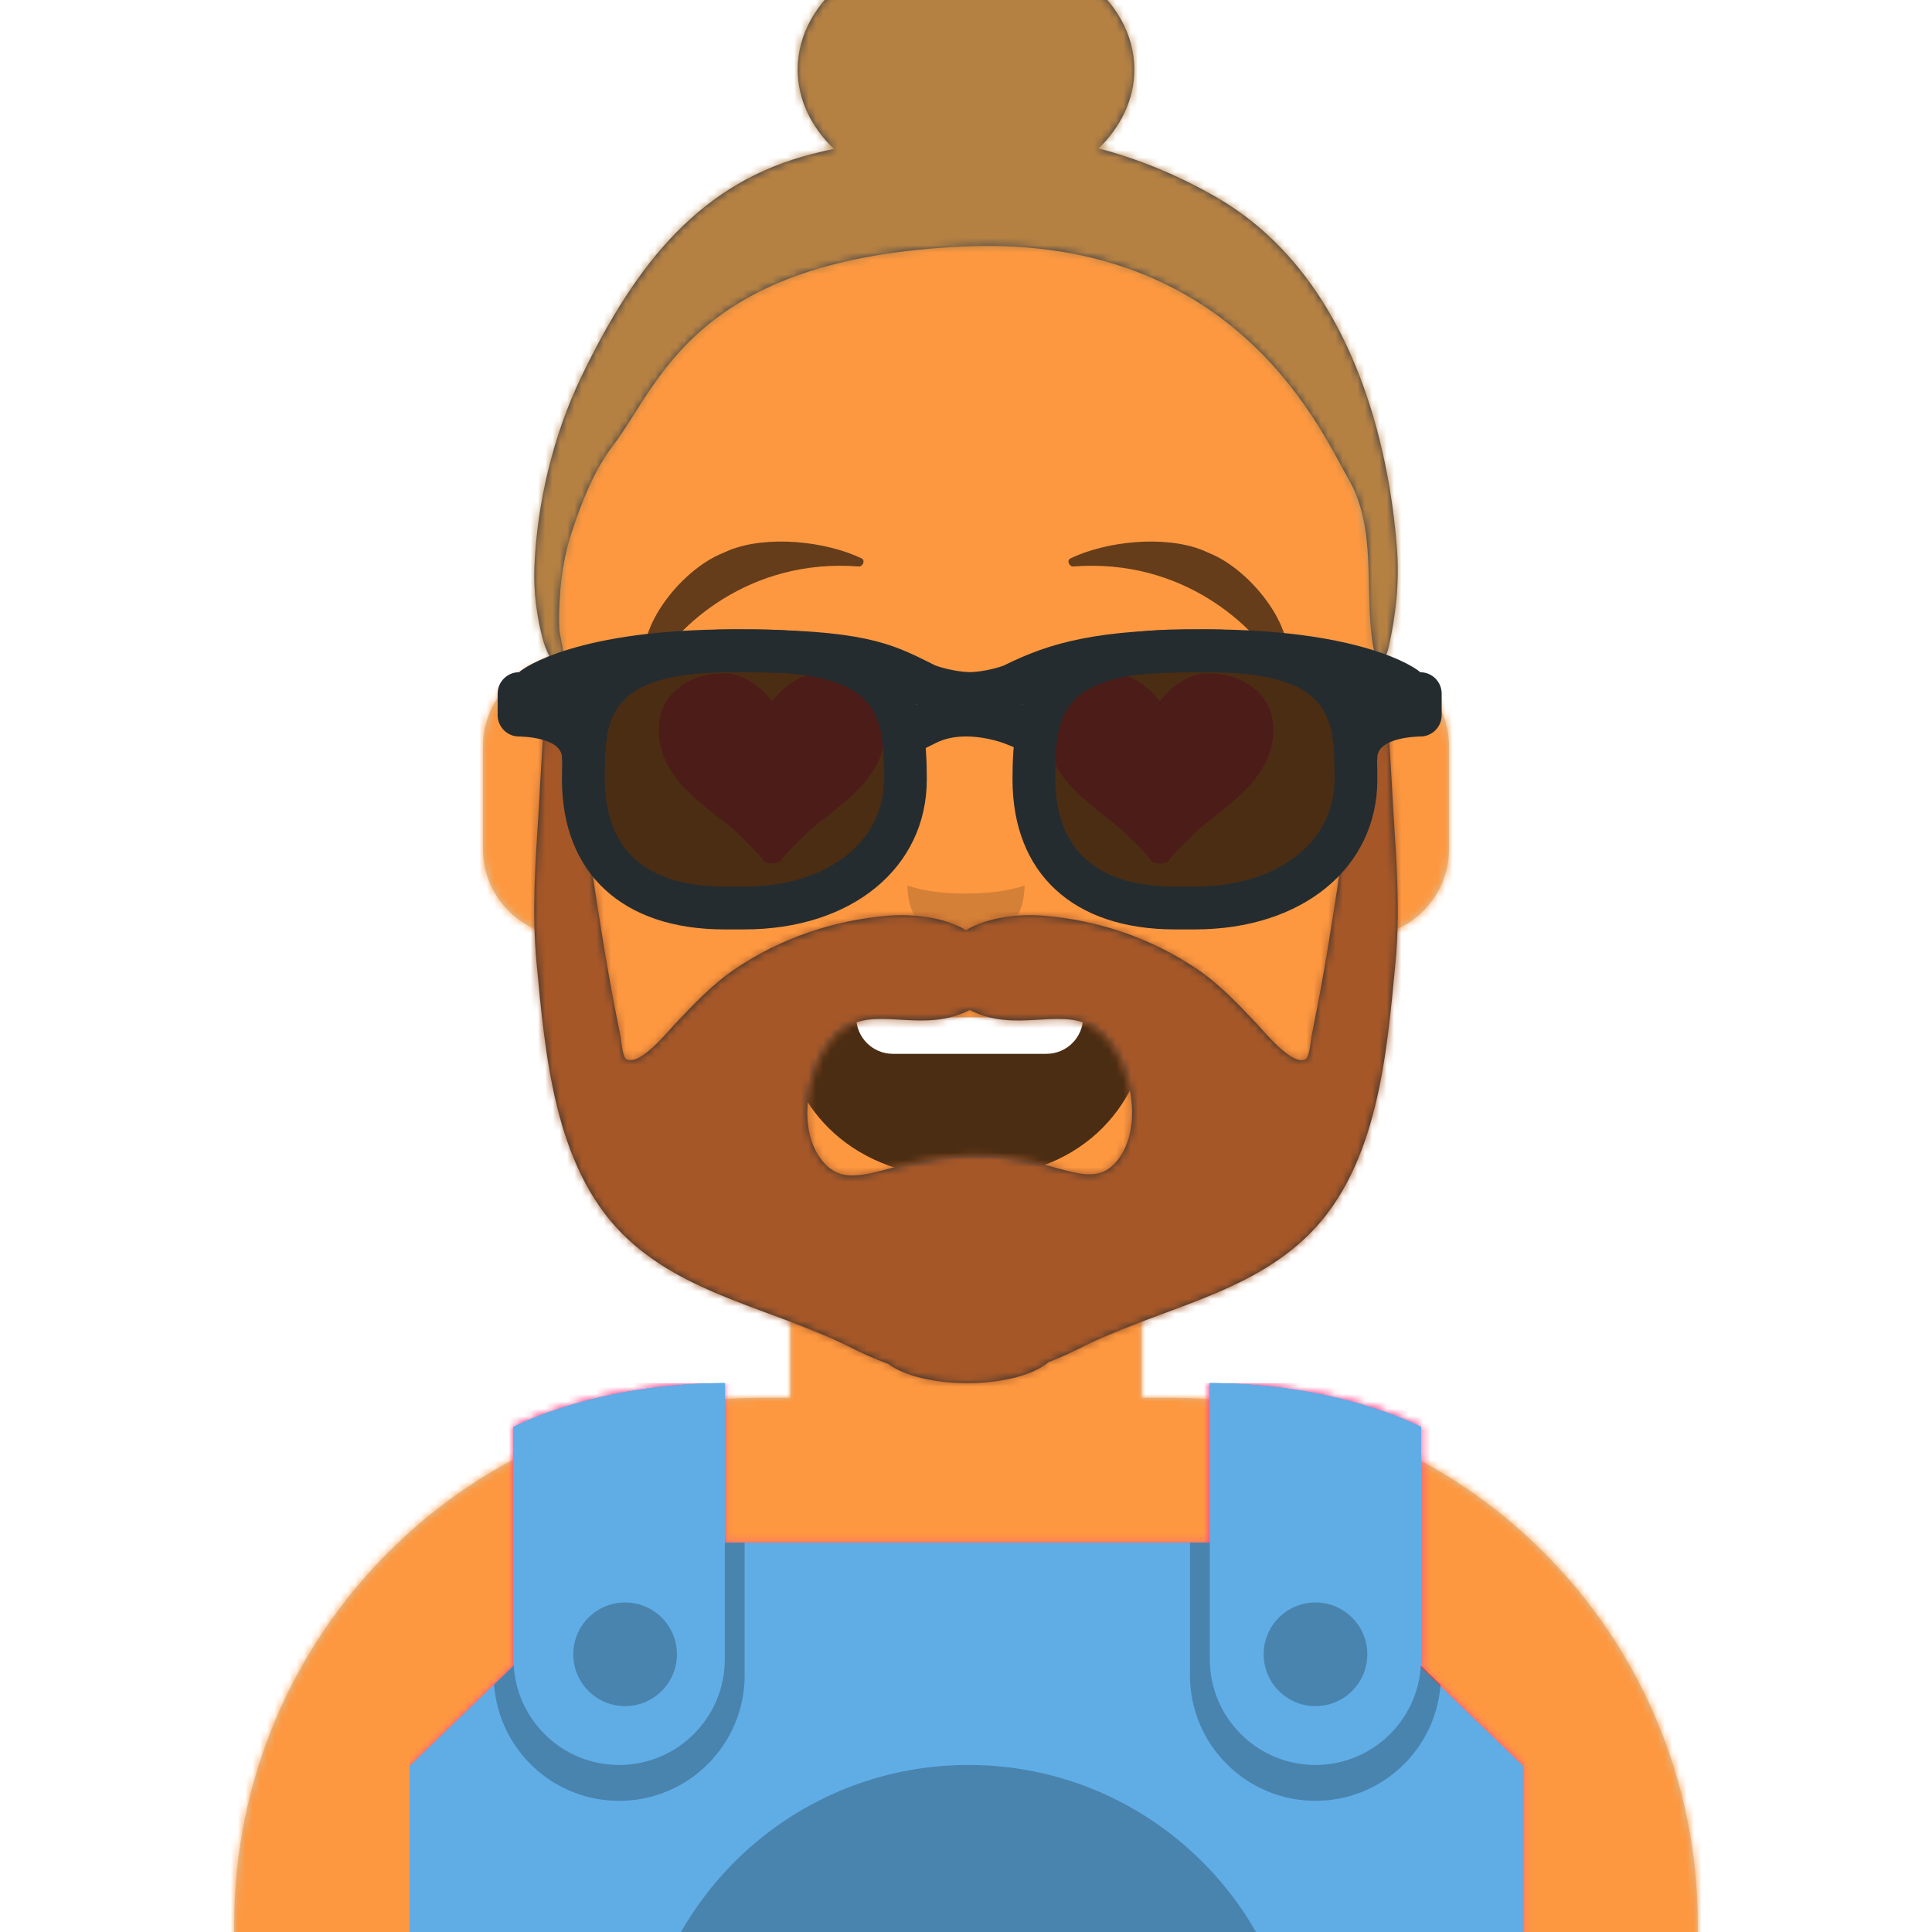
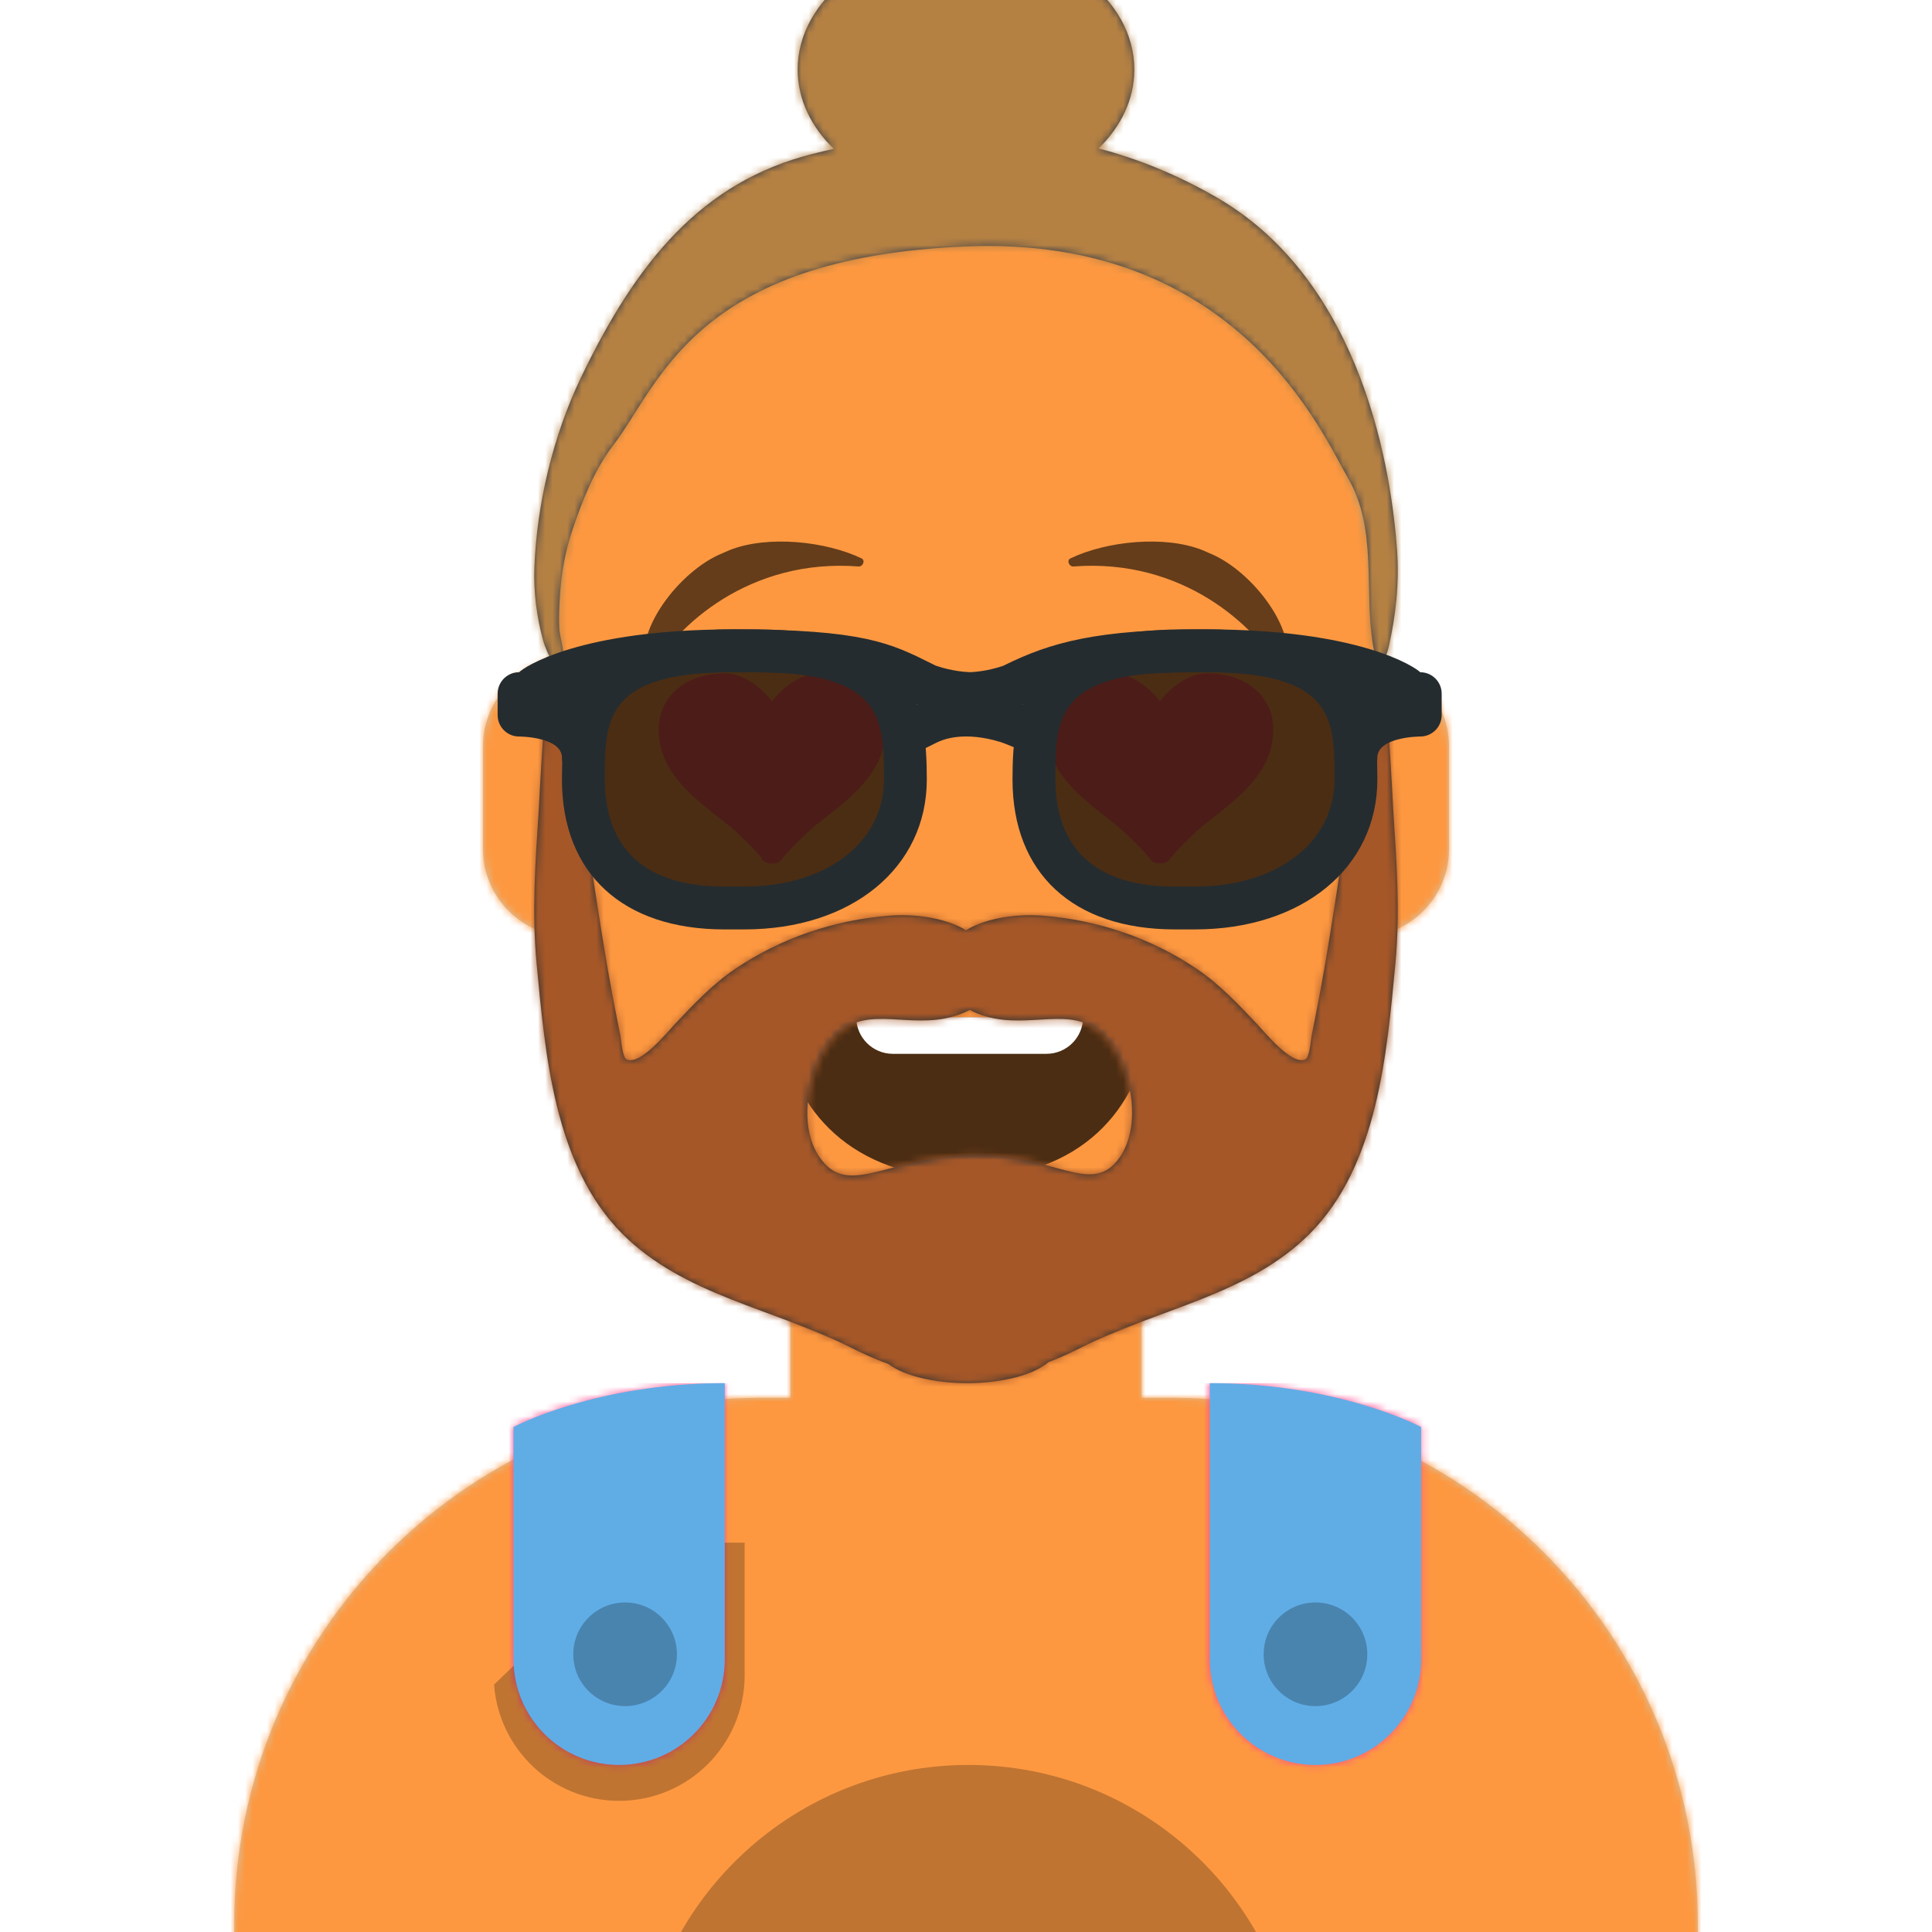
<svg xmlns="http://www.w3.org/2000/svg" xmlns:ns2="http://design.blush" xmlns:xlink="http://www.w3.org/1999/xlink" width="264px" height="264px" viewBox="0 8 264 264" version="1.1">
  <title id="transparent_Title">Avataaar/Default</title>
  <desc>Created with python_avatars</desc>
  <defs>
    <path d="M100,0 C130.928,-5.68137151e-15 156,25.072 156,56 L156.001,62.166 C161.676,63.119 166,68.054 166,74 L166,88 C166,94.052 161.519,99.058 155.694,99.881 C153.628,119.686 141.238,136.422 124.001,144.61 L124,163 L128,163 C167.765,163 200,195.235 200,235 L200,244 L0,244 L0,235 C-4.86974701e-15,195.235 32.235,163 72,163 L76,163 L76,144.611 C58.763,136.422 46.372,119.687 44.305,99.881 C38.481,99.058 34,94.052 34,88 L34,74 C34,68.054 38.325,63.118 44,62.166 L44,56 C44,25.072 69.072,5.68137151e-15 100,0 Z" id="transparent_path-1" />
    <path d="M83,36.348 C83,52.629 105.162,65.828 132.5,65.828 C159.838,65.828 182,52.629 182,36.348 C182,34.985 181.845,33.645 181.544,32.331 C210.784,41.488 232,68.792 232,101.052 L232,110 L32,110 L32,101.052 C32,68.397 53.739,40.82 83.534,32.002 C83.182,33.421 83,34.871 83,36.348 Z" id="transparent_path-3" />
    <rect id="transparent_path-5" x="0" y="0" width="264" height="280" />
    <path d="M74,0 C114.869,0 148,33.131 148,74 L148,84.148 L148,197.608 C135.525,187.237 119.491,181 102,181 L102,181 L98,181 L98,162.611 C115.531,154.283 128.048,137.115 129.791,116.867 C135.569,116.002 140,111.019 140,105 L140,105 L140,92 C140,87.354 137.359,83.324 133.497,81.33 C132.724,81.05 131.952,80.748 131.181,80.426 C130.795,80.32 130.401,80.233 130,80.166 L130,80.166 L130,79.917 C117.224,74.234 104.878,63.071 96.11,47.885 C93.175,42.801 90.831,37.595 89.066,32.397 C80.431,42.941 67.745,53.602 52.342,62.495 C42.778,68.017 33.147,72.291 24,75.266 L24,137.247 C29.602,148.318 38.773,157.278 50,162.611 L50,162.611 L50,181 L46,181 C38.327,181 30.935,182.2 24,184.423 L24,230 C24,244.106 13.569,255.776 0,257.716 L0,74 C0,33.131 33.131,0 74,0 Z" id="transparent_path-7" />
  </defs>
  <g id="transparent_Avataaar/Default" stroke="none" stroke-width="1" fill="none" fill-rule="evenodd">
    <g id="transparent_Body" transform="translate(32, 36)">
      <mask id="transparent_mask-2" fill="white">
        <use xlink:href="#transparent_path-1" />
      </mask>
      <use fill="#D0C6AC" xlink:href="#transparent_path-1" />
      <g id="transparent_Skin-Color" mask="url(#transparent_mask-2)" fill="#FD9841">
        <g transform="translate(-32, 0)" id="transparent_Color">
          <rect x="0" y="0" width="264" height="244" />
        </g>
      </g>
      <path d="M44,94 C44,124.928 69.072,150 100,150 C130.928,150 156,124.928 156,94 L156,94 L156,102 C156,132.928 130.928,158 100,158 C69.072,158 44,132.928 44,102 Z" id="transparent_Neck-Shadow" fill-opacity="0.1" fill="#000000" mask="url(#transparent_mask-2)" />
    </g>
    <g id="transparent_Clothing" transform="translate(0, 170)">
      <defs id="gladiator_defs26" />
      <g id="gladiator_Clothing/Gladiator" stroke="none" stroke-width="1" fill="none" fill-rule="evenodd">
        <g id="gladiator_Armor" transform="translate(56, 27)">
-           <path id="gladiator_Fill-1" d="M 43.6 1.086 C 25.892 1.086 14.721 7.08 14.721 7.08 L 14.721 38.82 C 14.721 39.11 14.747 39.393 14.764 39.678 L 0.561 53.389 L 0.561 83.635 L 62.762 83.635 L 90.459 83.635 L 152.66 83.635 L 152.66 53.389 L 138.699 39.912 C 138.726 39.55 138.754 39.189 138.754 38.82 L 138.754 7.08 C 138.754 7.08 127.585 1.086 109.877 1.086 L 109.877 22.885 L 90.459 22.885 L 62.762 22.885 L 43.6 22.885 L 43.6 1.086 z " transform="translate(-0.56,-1.087)" style="fill:#60ade6;fill-opacity:1" />
          <g id="gladiator_Fabric-Color" mask="url(#gladiator_fabric-mask)" fill="#FF488E">
            <rect x="0" y="0" width="264" height="110" id="gladiator_rect10" />
          </g>
          <mask id="gladiator_fabric-mask" fill="white">
            <use xlink:href="#gladiator_Fill-1" id="gladiator_use13" />
            <path d="m 14.161,5.994 c 0,0 11.17,-5.994 28.878,-5.994 v 37.734 c 0,7.975 -6.464,14.44 -14.439,14.44 v 0 c -7.974,0 -14.439,-6.465 -14.439,-14.44 z" id="gladiator_use15" fill="#60ade6" ns2:color="Top-500" />
            <path d="m 138.195,5.994 c 0,0 -11.17,-5.994 -28.878,-5.994 v 37.734 c 0,7.975 6.464,14.44 14.439,14.44 7.974,0 14.439,-6.465 14.439,-14.44 z" id="gladiator_use17" fill="#60ade6" ns2:color="Top-500" />
          </mask>
          <g id="gladiator_g849">
            <path d="M36.501,37.051 C36.501,40.964 33.33,44.135 29.418,44.135 C25.505,44.135 22.334,40.964 22.334,37.051 C22.334,33.139 25.505,29.968 29.418,29.968 C33.33,29.968 36.501,33.139 36.501,37.051" id="gladiator_Fill-10" fill-opacity=".24" fill="#000" />
            <path d="M130.839,37.051 C130.839,40.964 127.667,44.135 123.755,44.135 C119.843,44.135 116.672,40.964 116.672,37.051 C116.672,33.139 119.843,29.968 123.755,29.968 C127.667,29.968 130.839,33.139 130.839,37.051" id="gladiator_Fill-12" fill-opacity=".24" fill="#000" />
            <path d="M33.623,82.549 L62.202,82.549 L89.899,82.549 L119.058,82.549 C112.913,64.868 96.114,52.174 76.34,52.174 C56.567,52.174 39.769,64.868 33.623,82.549" id="gladiator_Fill-14" fill-opacity=".24" fill="#000" />
            <path id="gladiator_Fill-2-8" d="m 43.039,21.799 v 15.936 c 0,7.975 -6.464,14.439 -14.439,14.439 -7.685,0 -13.949,-6.008 -14.395,-13.582 L 11.511,41.192 c 0.651,8.879 8.043,15.887 17.088,15.887 9.474,0 17.154,-7.68 17.154,-17.154 v -18.125 z" style="fill:#000000;fill-opacity:0.24" />
-             <path id="gladiator_Fill-6-0" d="m 106.603,21.799 v 18.125 c 0,9.474 7.678,17.152 17.152,17.152 9.046,-10e-7 16.438,-7.006 17.09,-15.885 l -2.693,-2.6 c -0.446,7.574 -6.712,13.582 -14.396,13.582 -7.975,0 -14.438,-6.464 -14.438,-14.439 V 21.799 Z" style="fill:#000000;fill-opacity:0.24" />
          </g>
        </g>
      </g>
    </g>
    <g id="transparent_Face" transform="translate(76, 82)" fill="#000000">
      <g id="transparent_Mouth" transform="translate(2, 52)">
        <g id="big_smile_Mouth/Big Smile" stroke="none" stroke-width="1" fill="none" fill-rule="evenodd">
          <path d="M29,15.609 C30.41,25.231 38.062,35 54,35 C69.938,35 77.646,25.183 79,14.739 C79.101,14.34 78.775,13 76.826,13 C56.838,13 41.74,13 31.174,13 C29.383,13 28.87,14.24 29,15.609 Z" id="big_smile_Mouth" fill-opacity=".7" fill="#000" />
          <path d="M70,13 C70,15.761 67.761,18 65,18 L44,18 C41.239,18 39,15.761 39,13 L70,13 Z" id="big_smile_Path" fill="#FFF" />
        </g>
      </g>
      <g id="transparent_Nose" transform="translate(28, 40)" fill-opacity="0.16">
        <g id="small_Nose/Small" stroke="none" stroke-width="1" fill="none" fill-rule="evenodd">
-           <path d="M20,7 C20,12.523 24.047,15 28,15 C31.953,15 36,12.523 36,7 C33.833,7.732 31.141,8.098 27.924,8.098 C24.741,8.098 22.099,7.732 20,7 Z" id="small_Nose" fill-opacity=".16" fill="#000" />
-         </g>
+           </g>
      </g>
      <g id="transparent_Eyes" transform="translate(0, 8)">
        <g id="heart_Eyes/Hearts-😍" stroke="none" stroke-width="1" fill="none" fill-rule="evenodd" fill-opacity="0.8">
          <path d="M35.958,10 C33.407,10 30.884,11.98 29.5,13.821 C28.111,11.98 25.593,10 23.042,10 C17.552,10 14,13.334 14,17.641 C14,23.371 18.412,26.771 23.042,30.377 C24.695,31.613 27.822,34.778 28.208,35.471 C28.594,36.164 30.314,36.189 30.792,35.471 C31.269,34.753 34.302,31.613 35.958,30.377 C40.585,26.771 45,23.371 45,17.641 C45,13.334 41.448,10 35.958,10 Z" id="heart_Heart" fill="#FF5353" fill-rule="nonzero" />
          <path d="M88.958,10 C86.407,10 83.884,11.98 82.5,13.821 C81.111,11.98 78.593,10 76.042,10 C70.552,10 67,13.334 67,17.641 C67,23.371 71.412,26.771 76.042,30.377 C77.695,31.613 80.822,34.778 81.208,35.471 C81.594,36.164 83.314,36.189 83.792,35.471 C84.269,34.753 87.302,31.613 88.958,30.377 C93.585,26.771 98,23.371 98,17.641 C98,13.334 94.448,10 88.958,10 Z" id="heart_Heart" fill="#FF5353" fill-rule="nonzero" />
        </g>
      </g>
      <g id="transparent_Eyebrow" fill-opacity="0.6">
        <g id="raised_excited_natural_Eyebrow/Natural/Raised-Excited-Natural" stroke="none" stroke-width="1" fill="none" fill-rule="evenodd" fill-opacity="0.6">
          <path d="M22.766,1.578 L23.677,1.176 C28.919,-0.905 36.865,-0.033 41.723,2.299 C42.29,2.571 41.902,3.452 41.321,3.407 C26.402,2.256 16.358,11.553 12.946,17.847 C12.845,18.034 12.539,18.055 12.464,17.881 C10.156,12.562 16.913,3.896 22.766,1.578 Z" id="raised_excited_natural_Eye-Browse-Reddit" fill="#000000" />
          <path d="M80.766,1.578 L81.677,1.176 C86.919,-0.905 94.865,-0.033 99.723,2.299 C100.29,2.571 99.902,3.452 99.321,3.407 C84.402,2.256 74.358,11.553 70.946,17.847 C70.845,18.034 70.539,18.055 70.464,17.881 C68.156,12.562 74.913,3.896 80.766,1.578 Z" id="raised_excited_natural_Eye-Browse-Reddit" fill="#000000" transform="translate(85, 9) scale(-1, 1) translate(-85, -9) " />
        </g>
      </g>
    </g>
    <g id="transparent_Top">
      <defs>
        <path d="M133,0 C145.703,0 156,7.835 156,17.5 C156,21.567 154.176,25.311 151.117,28.282 C156.438,29.687 161.866,31.852 167.309,35.006 C187.497,46.706 191.184,73.111 191.902,83.159 C192.219,87.61 191.748,92.108 190.751,96.438 C190.164,98.987 189.091,99.05 188.619,96.201 C187.378,88.707 189.248,80.215 185.183,73.301 C181.749,67.461 170.235,40.136 133,41.671 C95.765,43.206 91.188,60.521 84.787,68.848 C82.201,72.213 80.512,76.537 79.185,80.525 C78.256,83.315 77.734,86.187 77.534,89.115 C77.427,90.681 77.344,92.269 77.422,93.838 C77.48,95.033 78.089,96.584 77.922,97.709 C77.423,101.087 75.605,96.906 75.268,95.7 C74.348,92.415 73.888,88.893 74.023,85.481 C74.366,76.791 76.596,67.503 80.357,59.648 C88.017,43.651 96.945,32.838 112.037,29.03 C112.986,28.791 113.954,28.559 114.94,28.337 C111.846,25.357 110,21.593 110,17.5 C110,7.835 120.297,0 133,0 Z" id="bun_path-1" />
      </defs>
      <g id="bun_Top/Long-Hair/Bun" stroke="none" stroke-width="1" fill="none" fill-rule="evenodd" transform="translate(-1, 0)">
        <g id="bun_Facial-Hair" transform="translate(49, 72)">
          <defs>
            <path d="M84.504,93.841 C72.993,94.219 67.858,99.721 63.991,94.13 C61.088,89.932 62.303,82.874 65.015,78.903 C68.874,73.251 74.109,75.985 79.962,75.34 C81.554,75.165 83.153,74.723 84.504,74 C85.856,74.723 87.455,75.165 89.046,75.34 C94.9,75.985 100.135,73.251 103.994,78.903 C106.706,82.874 107.92,89.932 105.018,94.13 C101.15,99.721 96.016,93.463 84.504,93.841 Z M140.391,26 C136.967,40.075 135.393,54.434 132.91,68.671 C132.393,71.639 131.826,74.596 131.225,77.55 C131.098,78.17 130.974,80.473 130.363,80.764 C128.512,81.648 124.739,76.947 123.73,75.885 C121.197,73.219 118.685,70.529 115.599,68.437 C109.365,64.21 102.065,61.711 94.47,61.118 C91.292,60.869 86.995,61.303 84,63.11 C81.005,61.303 76.708,60.869 73.53,61.118 C65.934,61.711 58.635,64.21 52.4,68.437 C49.315,70.529 46.803,73.219 44.269,75.885 C43.261,76.947 39.488,81.648 37.637,80.764 C37.026,80.473 36.902,78.17 36.775,77.55 C36.174,74.596 35.607,71.639 35.09,68.671 C32.607,54.434 31.034,40.075 27.609,26 C26.613,26 25.739,44.748 25.627,46.495 C25.175,53.589 24.646,60.525 25.322,67.626 C26.486,79.875 27.699,95.234 37.033,104.588 C45.466,113.039 57.71,114.806 68.271,120.141 C69.631,120.828 71.435,121.676 73.38,122.371 C75.429,123.934 79.493,125 84.174,125 C89.085,125 93.316,123.827 95.254,122.138 C96.955,121.493 98.518,120.753 99.729,120.141 C110.289,114.805 122.534,113.039 130.967,104.588 C140.301,95.234 141.514,79.875 142.679,67.626 C143.353,60.525 142.825,53.589 142.373,46.495 C142.261,44.748 141.387,26 140.391,26 Z" id="beard_medium_path-1" />
          </defs>
          <g id="beard_medium_Facial-Hair/Beard-Medium" stroke="none" stroke-width="1" fill="none" fill-rule="evenodd">
            <mask id="beard_medium_mask-2" fill="white">
              <use xlink:href="#beard_medium_path-1" />
            </mask>
            <use id="beard_medium_Beardness" fill="#252E32" xlink:href="#beard_medium_path-1" />
            <g id="beard_medium_Facial-Hair-Color" mask="url(#beard_medium_mask-2)" fill="#A55728">
              <rect id="beard_medium_Color" x="0" y="0" width="168" height="152" />
            </g>
          </g>
        </g>
        <mask id="bun_mask-2" fill="white">
          <use xlink:href="#bun_path-1" />
        </mask>
        <use id="bun_Short-Hair" fill="#28354B" xlink:href="#bun_path-1" />
        <g id="bun_Hair-Color" mask="url(#bun_mask-2)" fill="#B58143">
          <g transform="translate(1, 0)" id="bun_Color">
            <rect x="0" y="0" width="264" height="280" />
          </g>
        </g>
        <g id="bun_Accessory" transform="translate(62, 85)">
          <defs>
            <filter x="-3.1%" y="-9.8%" width="106.2%" height="119.5%" filterUnits="objectBoundingBox" id="wayfarers_filter-1">
              <feOffset dx="0" dy="2" in="SourceAlpha" result="shadowOffsetOuter1" />
              <feColorMatrix values="0 0 0 0 0   0 0 0 0 0   0 0 0 0 0  0 0 0 0.2 0" type="matrix" in="shadowOffsetOuter1" result="shadowMatrixOuter1" />
              <feMerge>
                <feMergeNode in="shadowMatrixOuter1" />
                <feMergeNode in="SourceGraphic" />
              </feMerge>
            </filter>
            <linearGradient x1="50%" y1="0%" x2="50%" y2="100%" id="wayfarers_linearGradient-2">
              <stop stop-color="#FFFFFF" stop-opacity="0.5" offset="0%" />
              <stop stop-color="#000000" stop-opacity="0.5" offset="70.506%" />
            </linearGradient>
            <path d="M44.918,17.571 C44.918,27.274 36.668,35.143 22.92,35.143 L20.17,35.143 C6.423,35.143 0.923,27.271 0.923,17.571 L0.923,17.571 C0.923,7.866 2.207,0 21.455,0 L24.386,0 C43.634,0 44.918,7.866 44.918,17.571 L44.918,17.571 Z" id="wayfarers_path-3" />
            <path d="M106.486,17.571 C106.486,27.274 98.239,35.143 84.489,35.143 L81.739,35.143 C67.991,35.143 62.491,27.271 62.491,17.571 L62.491,17.571 C62.491,7.866 63.775,0 83.023,0 L85.955,0 C105.199,0 106.486,7.866 106.486,17.571 L106.486,17.571 Z" id="wayfarers_path-4" />
          </defs>
          <g id="wayfarers_Top/_Resources/Wayfarers" stroke="none" stroke-width="1" fill="none" fill-rule="evenodd">
            <g id="wayfarers_Wayfarers" filter="url(#wayfarers_filter-1)" transform="translate(7, 7)" fill-rule="nonzero">
              <g id="wayfarers_Shades" transform="translate(10.795, 2.929)">
                <g id="wayfarers_Shade">
                  <use fill-opacity="0.7" fill="#000000" xlink:href="#wayfarers_path-3" />
                  <use fill="url(#linearGradient-2)" style="mix-blend-mode: screen;" xlink:href="#wayfarers_path-3" />
                </g>
                <g id="wayfarers_Shade">
                  <use fill-opacity="0.7" fill="#000000" xlink:href="#wayfarers_path-4" />
                  <use fill="url(#linearGradient-2)" style="mix-blend-mode: screen;" xlink:href="#wayfarers_path-4" />
                </g>
              </g>
              <path d="M35.182,0 C56.833,0 58.645,10.127 58.645,20.5 C58.645,32.569 48.396,41 33.716,41 L30.966,41 C17.078,41 8.787,33.336 8.787,20.5 C8.787,10.127 10.599,0 32.25,0 L35.182,0 Z M35.182,5.854 L32.25,5.854 C14.65,5.854 14.65,12.318 14.65,20.5 C14.65,27.18 17.48,35.143 30.966,35.143 L33.716,35.143 C44.942,35.143 52.782,29.122 52.782,20.5 L52.781,19.768 C52.766,11.936 52.254,5.854 35.182,5.854 Z" id="wayfarers_Left" fill="#252C2F" />
              <path d="M96.75,0 C118.401,0 120.213,10.127 120.213,20.5 C120.213,32.569 109.964,41 95.284,41 L92.534,41 C78.646,41 70.355,33.336 70.355,20.5 C70.355,10.127 72.167,0 93.818,0 L96.75,0 Z M96.75,5.854 L93.818,5.854 C76.218,5.854 76.218,12.318 76.218,20.5 C76.218,27.18 79.051,35.143 92.534,35.143 L95.284,35.143 C106.51,35.143 114.35,29.122 114.35,20.5 L114.349,19.768 C114.334,11.936 113.822,5.854 96.75,5.854 Z" id="wayfarers_Right" fill="#252C2F" />
              <path d="M2.932,5.857 C3.618,5.172 11.123,0 32.25,0 C49.964,0 53.714,1.88 59.39,4.721 L59.805,4.931 C60.2,5.073 62.218,5.774 64.578,5.851 C66.729,5.757 68.568,5.161 69.106,4.97 C75.584,1.748 81.926,0 96.75,0 C117.877,0 125.382,5.172 126.068,5.857 C127.689,5.857 129,7.166 129,8.786 L129,11.714 C129,13.334 127.689,14.643 126.068,14.643 C126.068,14.643 120.205,14.643 120.205,17.571 C120.205,20.5 117.273,13.334 117.273,11.714 L117.273,8.862 C113.697,7.462 107.297,5.857 96.75,5.857 C85,5.857 79.148,6.988 74.128,9.104 L74.184,9.243 L71.688,10.25 L74.181,11.258 L71.981,16.687 L69.264,15.589 C69.021,15.49 68.497,15.314 67.771,15.131 C65.747,14.62 63.665,14.465 61.825,14.851 C61.15,14.993 60.523,15.206 59.948,15.493 L57.326,16.803 L54.703,11.565 L57.325,10.255 L57.331,10.252 L54.819,9.237 L54.899,9.039 C50.57,6.976 46.578,5.857 32.25,5.857 C21.704,5.857 15.303,7.461 11.727,8.861 L11.727,11.714 C11.727,13.334 8.795,20.5 8.795,17.571 C8.795,14.643 2.932,14.643 2.932,14.643 C1.313,14.643 0,13.334 0,11.714 L0,8.786 C0,7.166 1.313,5.857 2.932,5.857 Z" id="wayfarers_Stuff" fill="#252C2F" />
            </g>
          </g>
        </g>
      </g>
    </g>
  </g>
</svg>